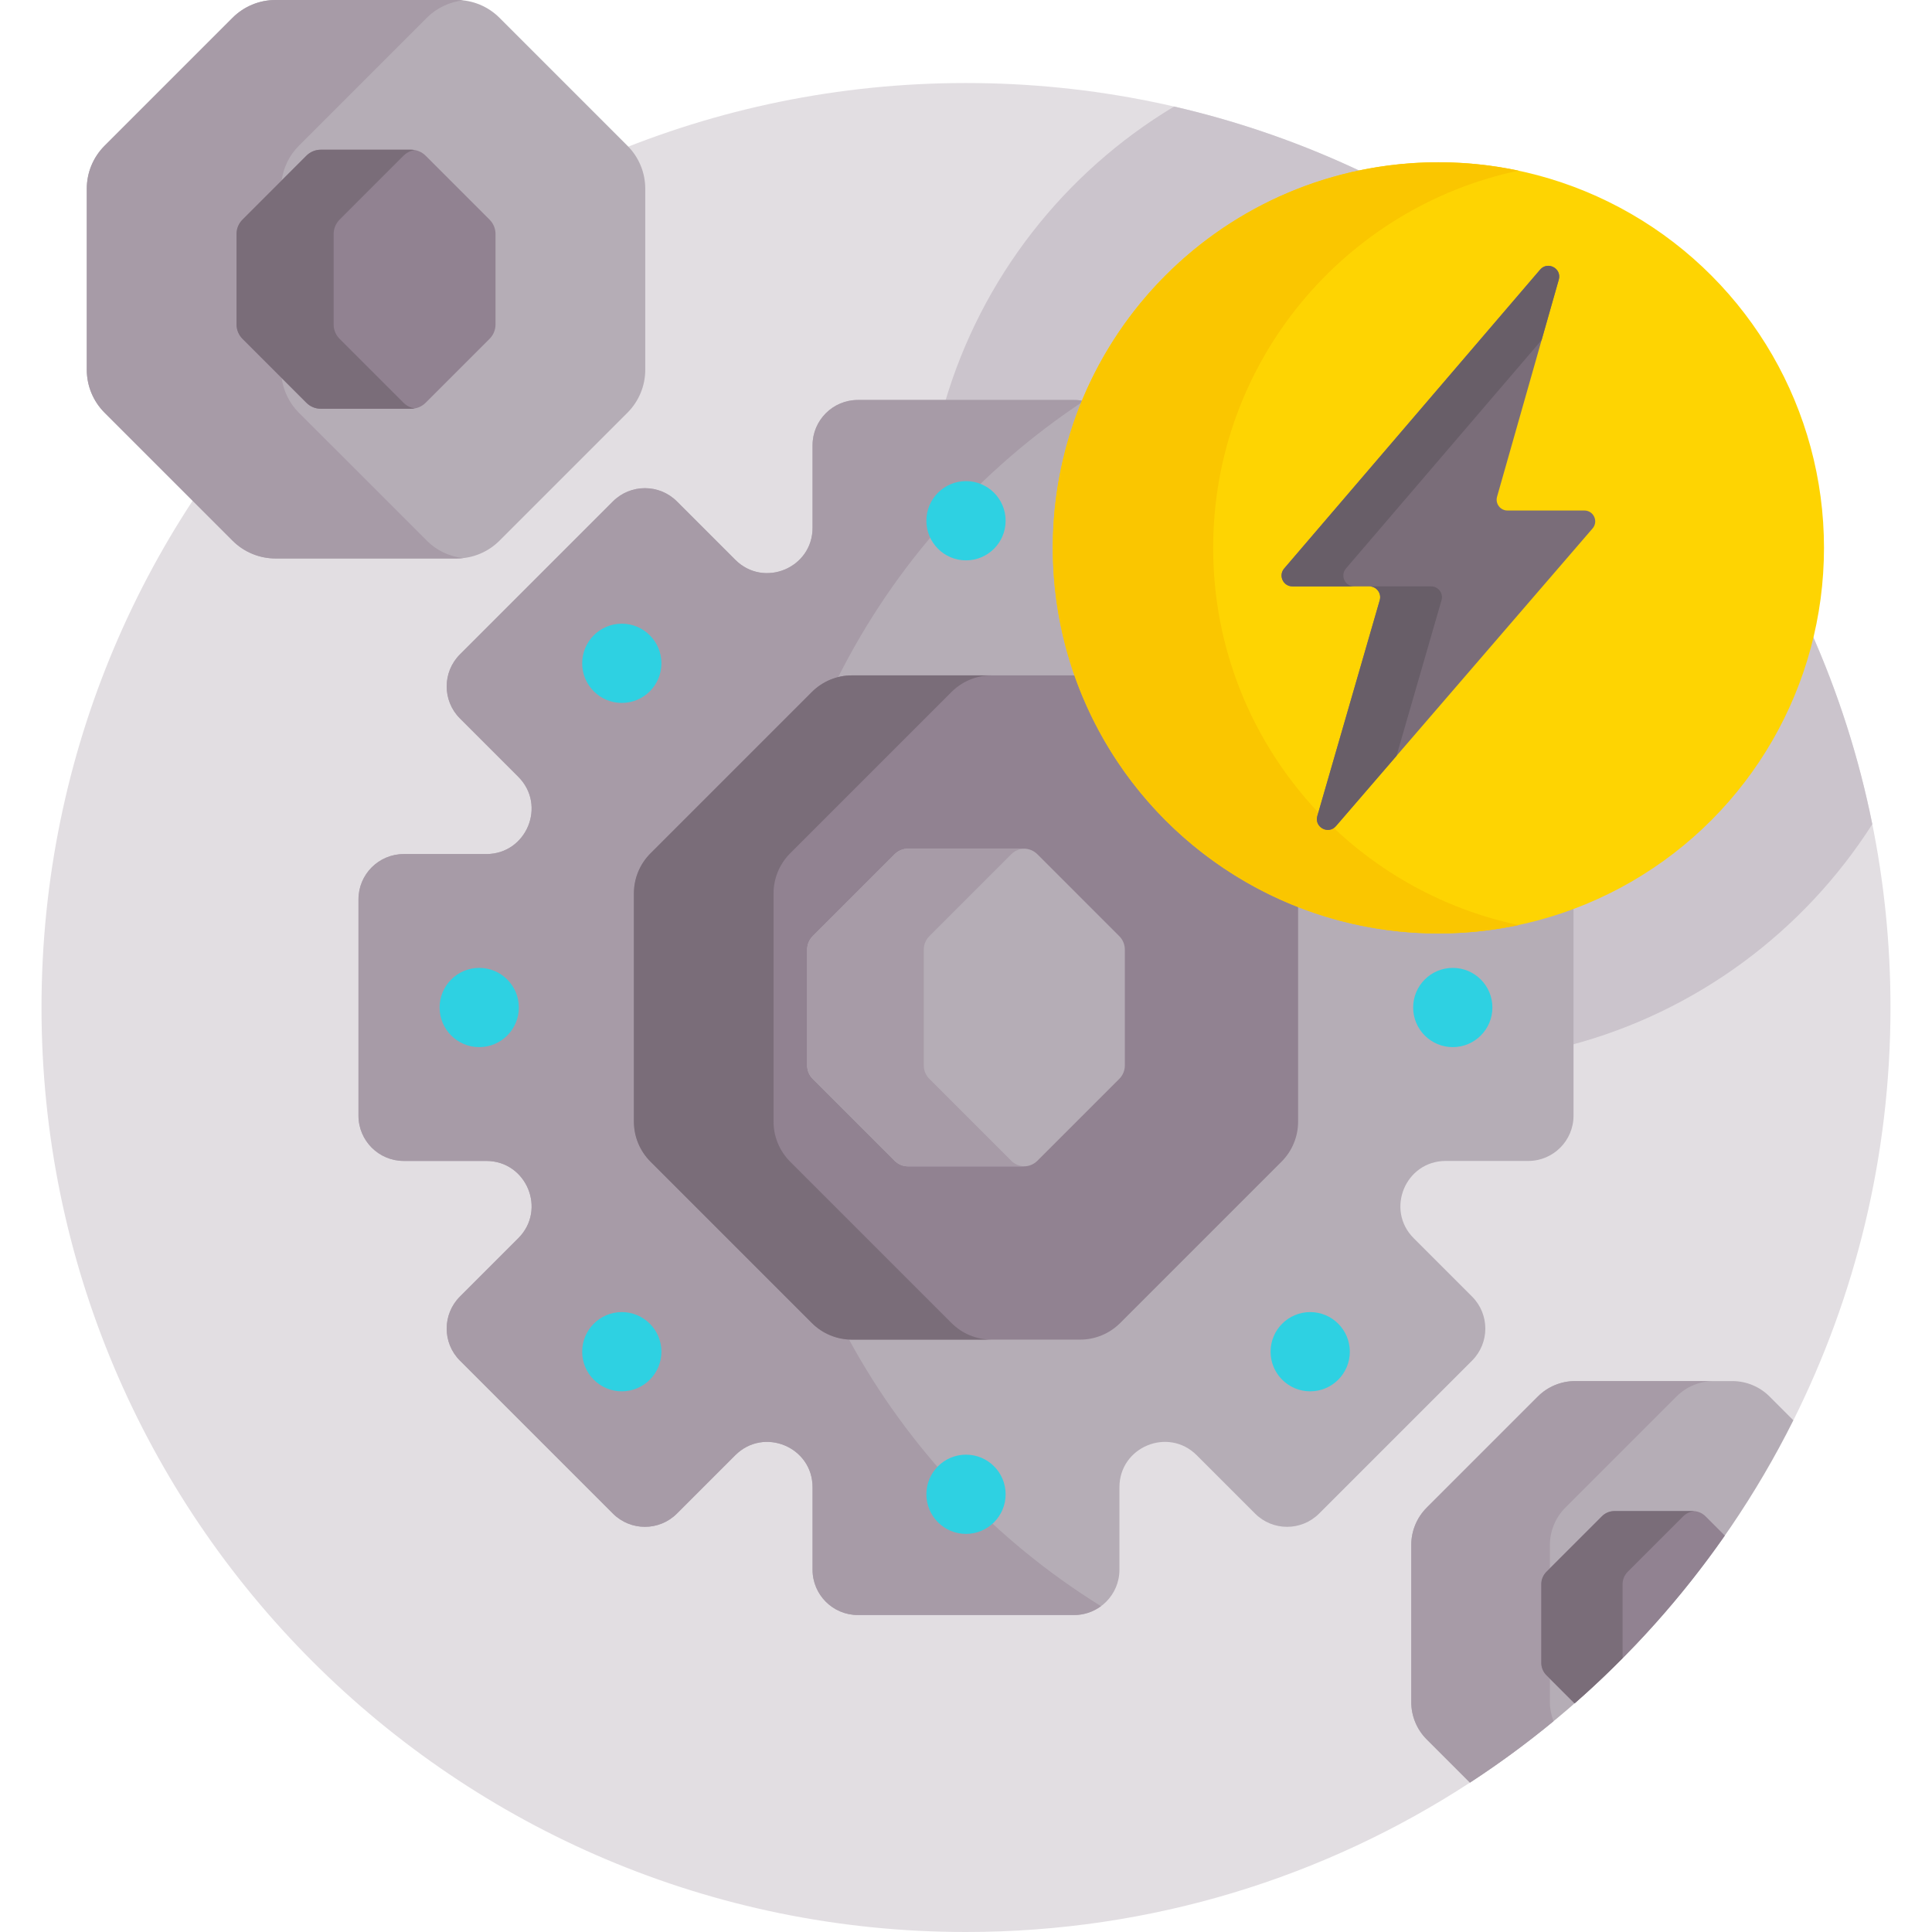
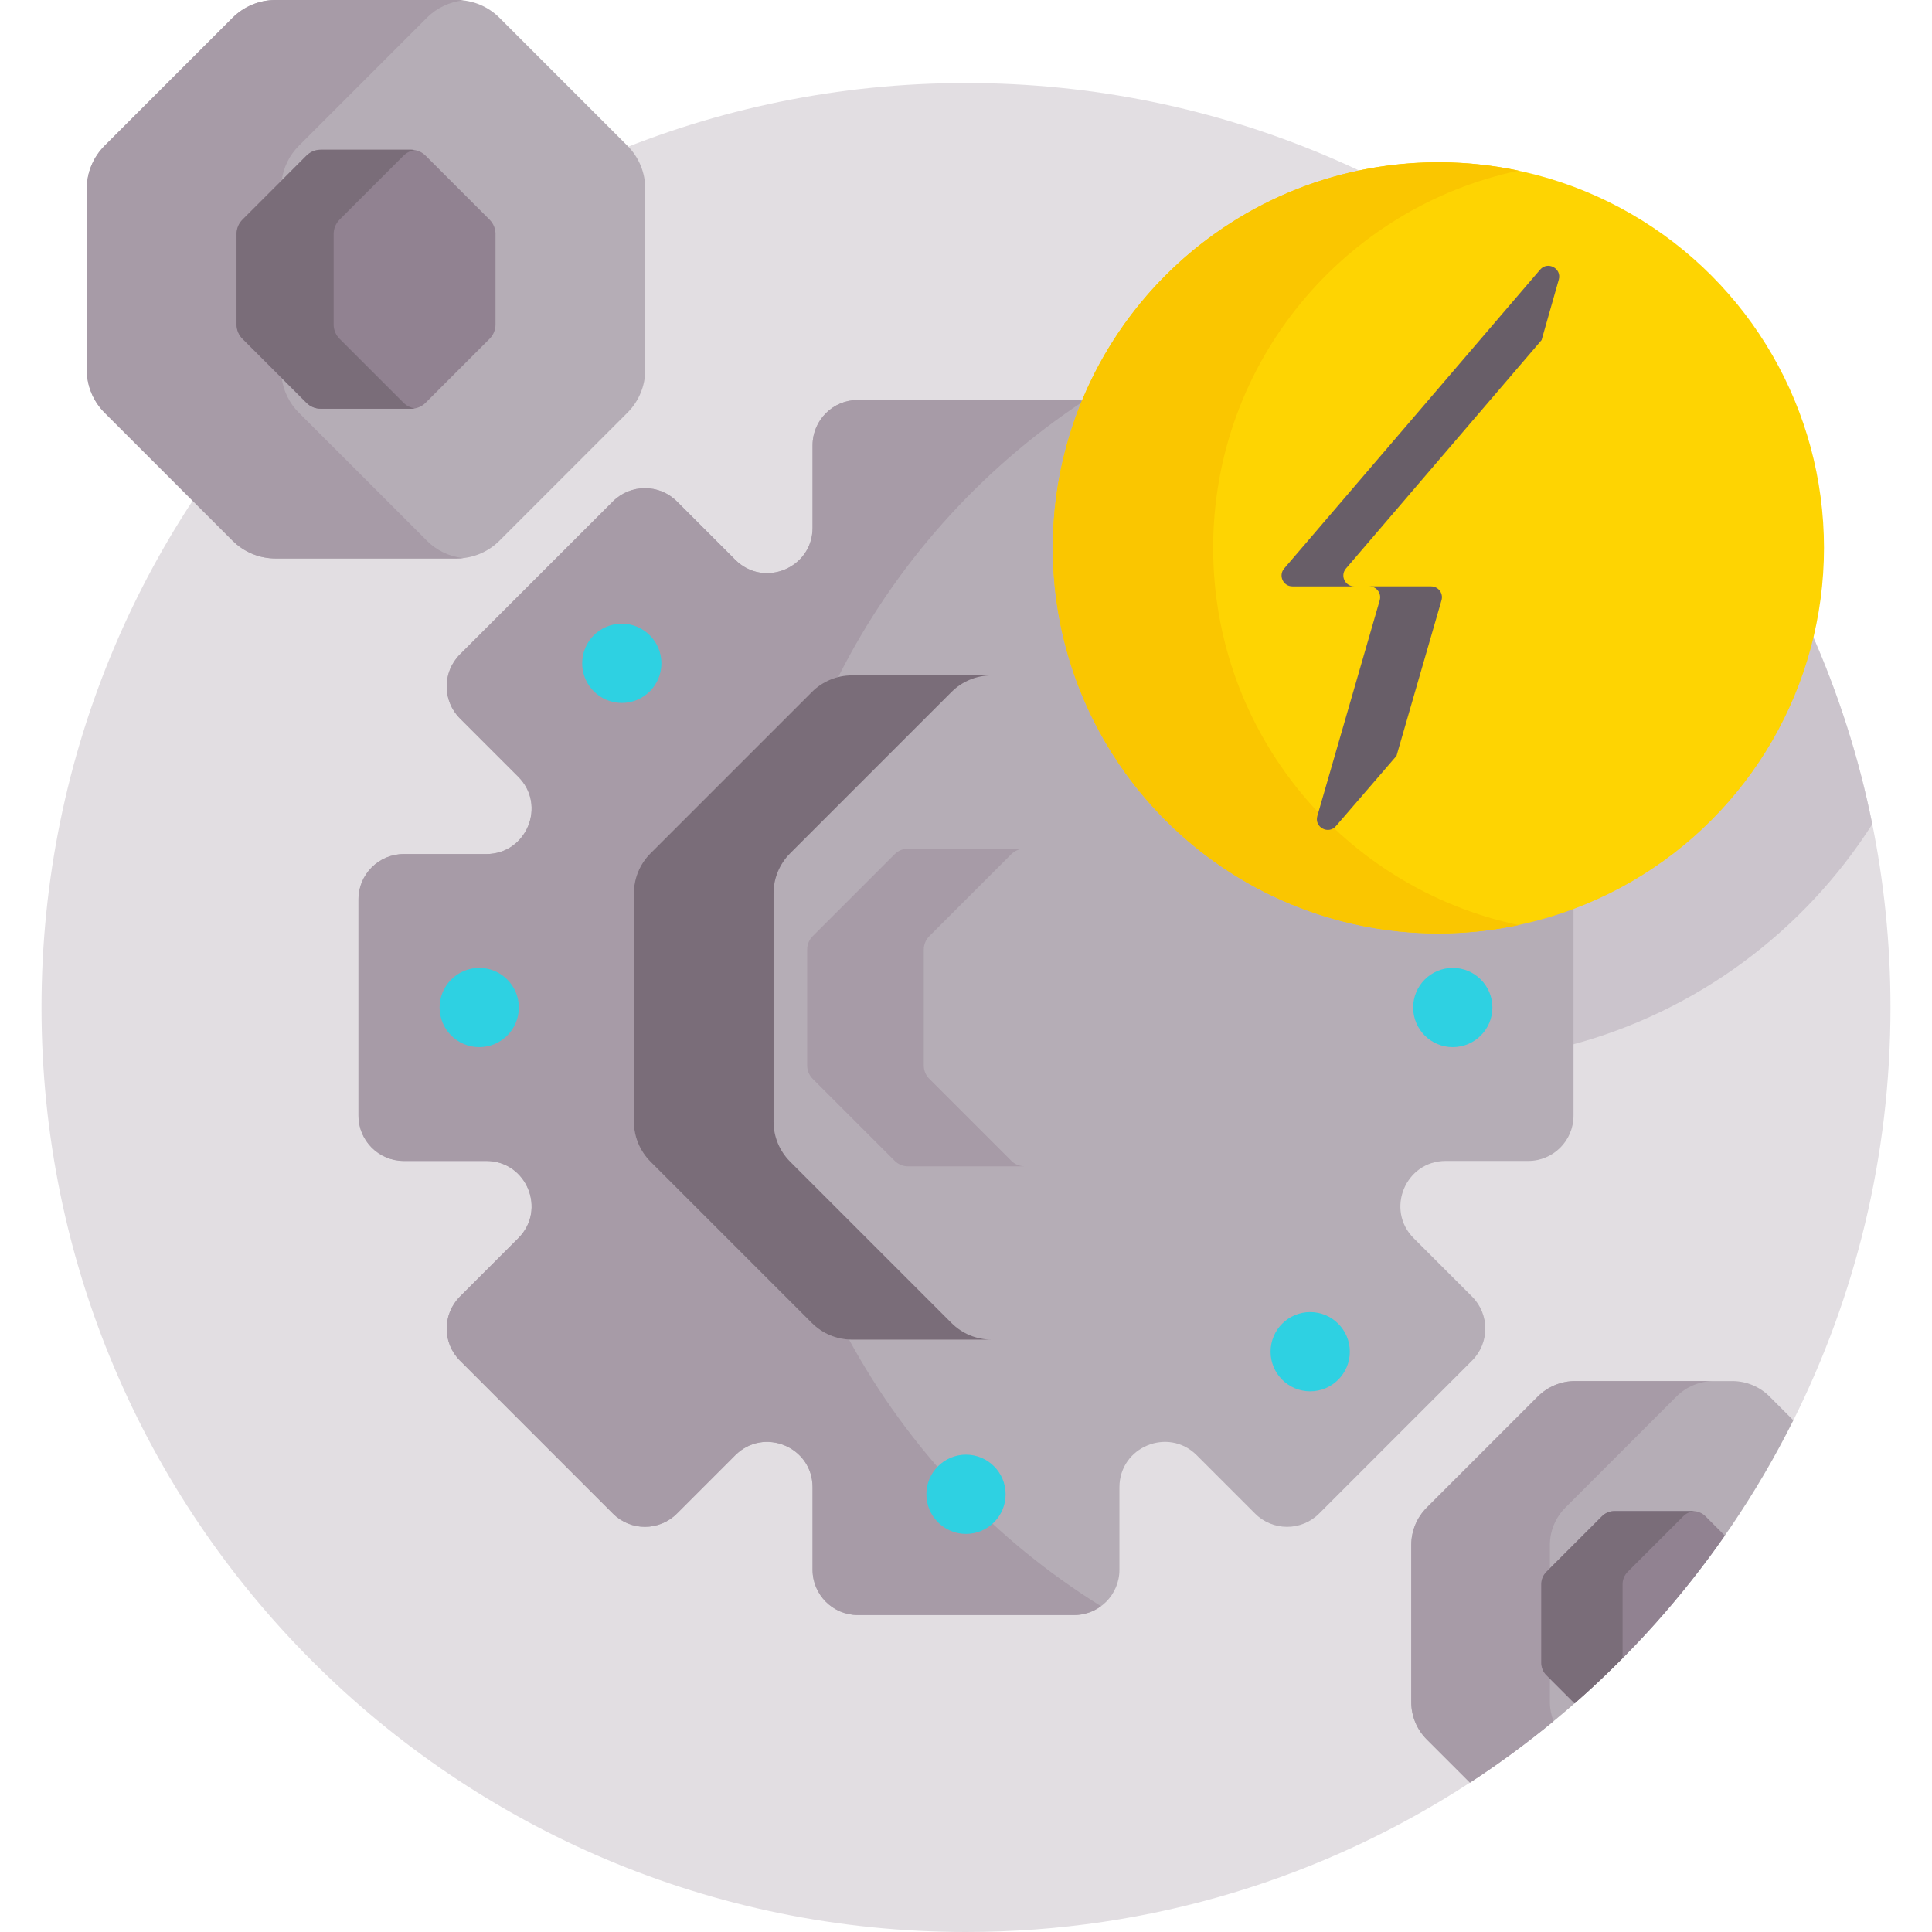
<svg xmlns="http://www.w3.org/2000/svg" id="Capa_1" enable-background="new 0 0 512 512" height="512" viewBox="0 0 512 512" width="512">
  <g>
    <g>
      <path d="m256 22c-135.31 0-245 109.69-245 245s109.69 245 245 245c49.27 0 95.135-14.556 133.552-39.585l.133-1.282-10.887-10.886c-2.449-2.45-3.798-5.706-3.798-9.169v-41.655c0-3.464 1.349-6.72 3.798-9.169l29.455-29.455c2.45-2.449 5.706-3.798 9.169-3.798h41.655c3.464 0 6.72 1.349 9.169 3.798l5.796 5.796 1.217-.197c16.463-32.931 25.741-70.078 25.741-109.398 0-135.31-109.69-245-245-245z" fill="#e2dee2" />
      <g fill="#cbc4cc">
        <path d="m479.876 167.356c-7.436 32.765-30.987 60.558-63.226 72.625l-.65.243v36.788c33.523-8.83 61.996-30.108 80.175-58.593-3.58-17.795-9.091-34.89-16.299-51.063z" />
-         <path d="m284.662 107c.603 0 1.216.057 1.874.175l.793.142.308-.744c13.166-31.861 41.098-54.262 74.008-60.68-15.955-7.637-32.864-13.602-50.502-17.659-29.1 17.466-51.129 45.489-60.826 78.767h34.345z" />
      </g>
      <path d="m381.188 246.375c-55.795 0-101.188-45.392-101.188-101.187 0-13.73 2.754-26.828 7.73-38.777-.981-.259-2.006-.411-3.068-.411h-57.324c-6.627 0-12 5.373-12 12v21.862c0 10.691-12.926 16.045-20.485 8.485l-15.459-15.459c-4.686-4.686-12.284-4.686-16.971 0l-40.535 40.535c-4.686 4.686-4.686 12.284 0 16.971l15.459 15.459c7.56 7.56 2.206 20.485-8.485 20.485h-21.862c-6.627 0-12 5.373-12 12v57.324c0 6.627 5.373 12 12 12h21.862c10.691 0 16.045 12.926 8.485 20.485l-15.459 15.459c-4.686 4.686-4.686 12.284 0 16.971l40.535 40.535c4.686 4.686 12.284 4.686 16.971 0l15.459-15.459c7.56-7.56 20.485-2.206 20.485 8.485v21.862c0 6.627 5.373 12 12 12h57.324c6.627 0 12-5.373 12-12v-21.862c0-10.691 12.926-16.045 20.485-8.485l15.459 15.459c4.686 4.686 12.284 4.686 16.971 0l40.535-40.535c4.686-4.686 4.686-12.284 0-16.971l-15.459-15.459c-7.56-7.56-2.206-20.485 8.485-20.485h21.862c6.627 0 12-5.373 12-12v-55.839c-11.139 4.229-23.209 6.552-35.812 6.552z" fill="#b5adb6" />
      <path d="m224.984 354.975c-3.696-.191-7.204-1.725-9.834-4.355l-42.77-42.77c-2.813-2.813-4.393-6.628-4.393-10.607v-60.486c0-3.978 1.58-7.793 4.393-10.607l42.77-42.77c1.941-1.941 4.364-3.278 6.984-3.931 14.954-29.711 37.484-54.954 65.069-73.174-.819-.177-1.668-.275-2.54-.275h-57.324c-6.627 0-12 5.373-12 12v21.862c0 10.691-12.926 16.045-20.485 8.485l-15.459-15.459c-4.686-4.686-12.284-4.686-16.971 0l-40.535 40.535c-4.686 4.686-4.686 12.284 0 16.971l15.459 15.459c7.56 7.56 2.206 20.485-8.485 20.485h-21.863c-6.627 0-12 5.373-12 12v57.324c0 6.627 5.373 12 12 12h21.862c10.691 0 16.045 12.926 8.485 20.485l-15.459 15.459c-4.686 4.686-4.686 12.284 0 16.971l40.535 40.535c4.686 4.686 12.284 4.686 16.971 0l15.459-15.459c7.56-7.56 20.485-2.206 20.485 8.485v21.862c0 6.627 5.373 12 12 12h57.324c2.665 0 5.119-.879 7.11-2.349-27.937-17.326-51.019-41.723-66.788-70.676z" fill="#a79ba7" />
-       <path d="m285.812 178.987h-60.055c-3.978 0-7.794 1.58-10.607 4.393l-42.77 42.77c-2.813 2.813-4.393 6.628-4.393 10.607v60.486c0 3.978 1.58 7.793 4.393 10.607l42.77 42.77c2.813 2.813 6.628 4.393 10.607 4.393h60.486c3.978 0 7.794-1.58 10.607-4.393l42.77-42.77c2.813-2.813 4.393-6.628 4.393-10.607v-57.942c-27.057-10.725-48.42-32.798-58.201-60.314z" fill="#918291" />
      <path d="m209.393 307.85c-2.813-2.813-4.393-6.628-4.393-10.607v-60.486c0-3.978 1.58-7.793 4.393-10.607l42.77-42.77c2.813-2.813 6.628-4.393 10.607-4.393h-37.013c-3.978 0-7.793 1.58-10.607 4.393l-42.77 42.77c-2.813 2.813-4.393 6.628-4.393 10.607v60.486c0 3.978 1.58 7.793 4.393 10.607l42.77 42.77c2.813 2.813 6.628 4.393 10.607 4.393h37.013c-3.978 0-7.794-1.58-10.607-4.393z" fill="#7a6d79" />
      <path d="m271.365 224.907h-30.729c-1.326 0-2.598.527-3.536 1.464l-21.729 21.729c-.938.938-1.464 2.209-1.464 3.536v30.729c0 1.326.527 2.598 1.464 3.536l21.729 21.729c.938.938 2.209 1.464 3.536 1.464h30.729c1.326 0 2.598-.527 3.536-1.464l21.729-21.729c.938-.938 1.464-2.209 1.464-3.536v-30.729c0-1.326-.527-2.598-1.464-3.536l-21.73-21.729c-.938-.938-2.209-1.464-3.535-1.464z" fill="#b5adb6" />
      <path d="m268.007 307.629-21.729-21.729c-.938-.938-1.464-2.209-1.464-3.536v-30.729c0-1.326.527-2.598 1.464-3.536l21.729-21.729c.917-.916 2.153-1.432 3.447-1.456-.03-.001-.059-.009-.089-.009h-30.729c-1.326 0-2.598.527-3.536 1.464l-21.729 21.731c-.938.938-1.464 2.209-1.464 3.536v30.729c0 1.326.527 2.598 1.464 3.536l21.729 21.729c.938.938 2.209 1.464 3.536 1.464h30.729c.03 0 .059-.008.089-.009-1.294-.024-2.531-.54-3.447-1.456z" fill="#a79ba7" />
      <g>
        <path d="m475.26 376.397-6.306-6.306c-2.619-2.619-6.172-4.091-9.876-4.091h-41.655c-3.705 0-7.257 1.472-9.876 4.091l-29.455 29.455c-2.619 2.619-4.091 6.172-4.091 9.876v41.656c0 3.704 1.472 7.257 4.091 9.876l11.461 11.461c36.428-23.733 66.147-56.89 85.707-96.018z" fill="#b5adb6" />
        <path d="m410.74 444.879-.923-.923c-.873-.873-1.364-2.057-1.364-3.292v-20.828c0-1.235.49-2.419 1.364-3.292l.923-.923v-6.198c0-3.704 1.472-7.257 4.091-9.876l29.455-29.455c2.619-2.619 6.172-4.091 9.876-4.091h-36.74c-3.705 0-7.257 1.472-9.876 4.091l-29.455 29.455c-2.619 2.619-4.091 6.172-4.091 9.876v41.656c0 3.704 1.472 7.257 4.091 9.876l11.461 11.461c7.695-5.013 15.087-10.452 22.15-16.273-.623-1.601-.963-3.313-.963-5.064v-6.2z" fill="#a79ba7" />
        <path d="m457.096 406.956-5.14-5.14c-.873-.873-2.057-1.364-3.292-1.364h-20.828c-1.235 0-2.419.49-3.292 1.364l-14.728 14.727c-.873.873-1.364 2.057-1.364 3.292v20.828c0 1.235.49 2.419 1.364 3.292l7.462 7.462c15.004-13.13 28.385-28.064 39.818-44.461z" fill="#918291" />
        <path d="m430 419.836c0-1.235.49-2.419 1.364-3.292l14.728-14.727c.787-.787 1.831-1.242 2.932-1.328-.12-.01-.238-.036-.36-.036h-20.828c-1.235 0-2.419.49-3.292 1.364l-14.728 14.727c-.873.873-1.364 2.057-1.364 3.292v20.828c0 1.235.49 2.419 1.364 3.292l7.462 7.462c4.388-3.841 8.619-7.853 12.721-11.994v-19.588z" fill="#7a6d79" />
      </g>
      <g>
        <path d="m120.988 0h-47.976c-4.267 0-8.358 1.695-11.375 4.712l-33.925 33.924c-3.017 3.017-4.712 7.109-4.712 11.376v47.977c0 4.267 1.695 8.358 4.712 11.375l33.925 33.925c3.017 3.017 7.109 4.712 11.375 4.712h47.977c4.267 0 8.358-1.695 11.375-4.712l33.925-33.925c3.017-3.017 4.712-7.109 4.712-11.375v-47.977c0-4.267-1.695-8.358-4.712-11.375l-33.925-33.925c-3.017-3.017-7.109-4.712-11.376-4.712z" fill="#b5adb6" />
        <path d="m79.19 109.364c-2.494-2.494-4.067-5.727-4.543-9.182l-10.395-10.396c-1.006-1.006-1.571-2.37-1.571-3.792v-23.988c0-1.422.565-2.786 1.571-3.792l10.395-10.395c.476-3.455 2.049-6.688 4.543-9.182l33.925-33.925c2.601-2.601 6.002-4.212 9.624-4.609-.579-.064-1.162-.103-1.751-.103h-47.976c-4.266 0-8.358 1.695-11.375 4.712l-33.925 33.924c-3.017 3.017-4.712 7.109-4.712 11.376v47.977c0 4.266 1.695 8.358 4.712 11.375l33.925 33.925c3.017 3.017 7.109 4.712 11.375 4.712h47.977c.588 0 1.172-.039 1.751-.103-3.622-.397-7.023-2.008-9.624-4.609z" fill="#a79ba7" />
        <path d="m108.994 39.681h-23.988c-1.422 0-2.786.565-3.792 1.571l-16.962 16.962c-1.006 1.006-1.571 2.37-1.571 3.792v23.988c0 1.422.565 2.786 1.571 3.792l16.962 16.962c1.006 1.006 2.37 1.571 3.792 1.571h23.988c1.422 0 2.786-.565 3.792-1.571l16.962-16.962c1.006-1.006 1.571-2.37 1.571-3.792v-23.988c0-1.422-.565-2.786-1.571-3.792l-16.962-16.962c-1.006-1.006-2.37-1.571-3.792-1.571z" fill="#918291" />
        <path d="m106.953 106.748-16.962-16.962c-1.006-1.006-1.571-2.37-1.571-3.792v-23.988c0-1.422.565-2.786 1.571-3.792l16.962-16.963c.796-.796 1.82-1.302 2.916-1.484-.288-.048-.579-.087-.875-.087h-23.988c-1.422 0-2.786.565-3.792 1.57l-16.962 16.964c-1.006 1.005-1.571 2.37-1.571 3.792v23.989c0 1.422.565 2.786 1.571 3.792l16.962 16.962c1.006 1.006 2.37 1.571 3.792 1.571h23.989c.296 0 .587-.039.875-.087-1.097-.183-2.12-.689-2.917-1.485z" fill="#7a6d79" />
      </g>
    </g>
    <g>
      <g>
        <g fill="#2ed1e2">
          <g>
-             <circle cx="256" cy="138" r="10.5" />
            <circle cx="256" cy="396" r="10.5" />
          </g>
          <g>
            <circle cx="127" cy="267" r="10.5" />
            <circle cx="385" cy="267" r="10.5" />
          </g>
          <g>
            <circle cx="164.783" cy="175.783" r="10.5" />
            <circle cx="347.217" cy="358.217" r="10.5" />
          </g>
        </g>
        <g>
-           <circle cx="164.783" cy="358.217" fill="#2ed1e2" r="10.5" />
-         </g>
+           </g>
      </g>
    </g>
    <g>
      <circle cx="381.188" cy="145.188" fill="#fed402" r="102.188" />
      <path d="m321.5 145.188c0-49.149 34.701-90.188 80.938-99.969-6.856-1.45-13.963-2.219-21.25-2.219-56.437 0-102.188 45.751-102.188 102.188s45.751 102.188 102.188 102.188c7.287 0 14.394-.769 21.25-2.219-46.237-9.781-80.938-50.82-80.938-99.969z" fill="#fac600" />
-       <path d="m419.872 135.292h-20.373c-1.907 0-3.284-1.824-2.762-3.657l16.355-57.522c.843-2.964-2.939-4.994-4.944-2.654l-67.825 79.197c-1.596 1.863-.272 4.74 2.181 4.74h20.382c1.912 0 3.29 1.833 2.759 3.67l-16.537 57.186c-.857 2.962 2.921 5.008 4.934 2.673l68.006-78.885c1.603-1.863.281-4.748-2.176-4.748z" fill="#7a6d79" />
      <g fill="#685e68">
        <path d="m356.696 150.655 51.844-60.536 4.551-16.007c.843-2.964-2.939-4.994-4.944-2.653l-67.825 79.197c-1.596 1.863-.272 4.74 2.181 4.74h16.374c-2.453-.001-3.776-2.878-2.181-4.741z" />
        <path d="m382.018 159.065c.531-1.837-.847-3.67-2.759-3.67h-16.374c1.912 0 3.29 1.833 2.759 3.67l-16.537 57.186c-.857 2.962 2.921 5.008 4.934 2.673l16.051-18.619z" />
      </g>
    </g>
  </g>
</svg>